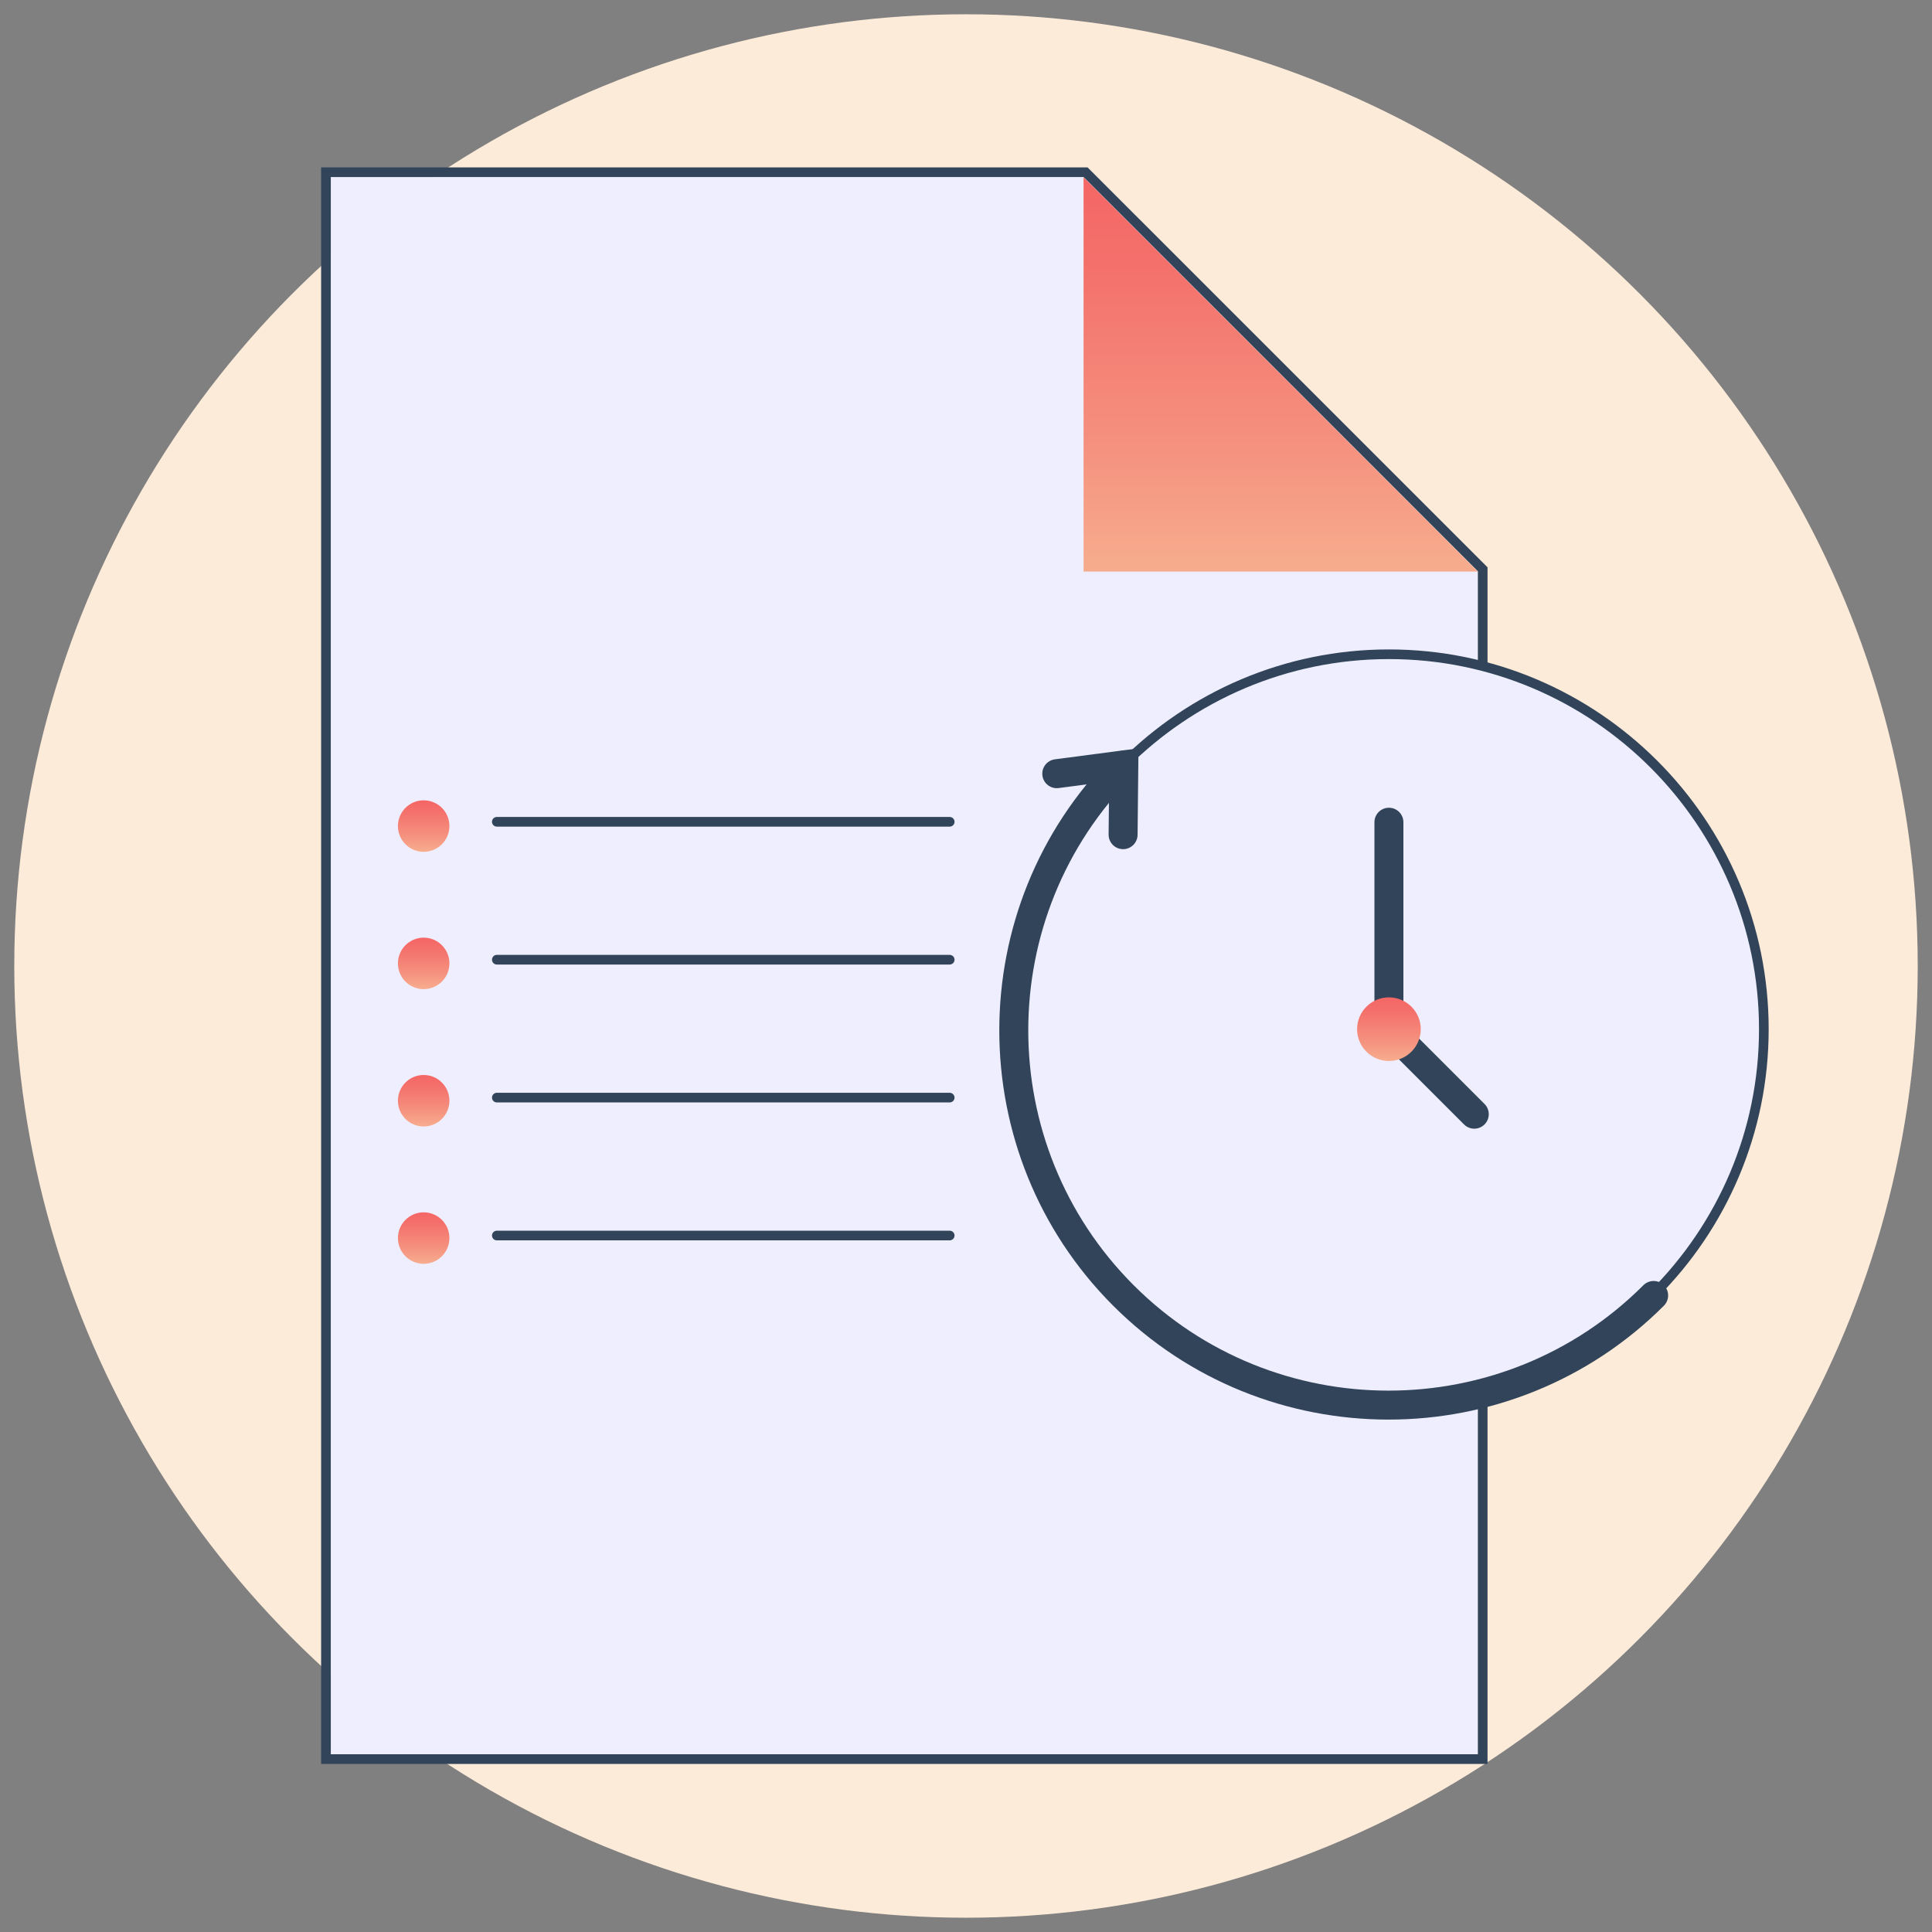
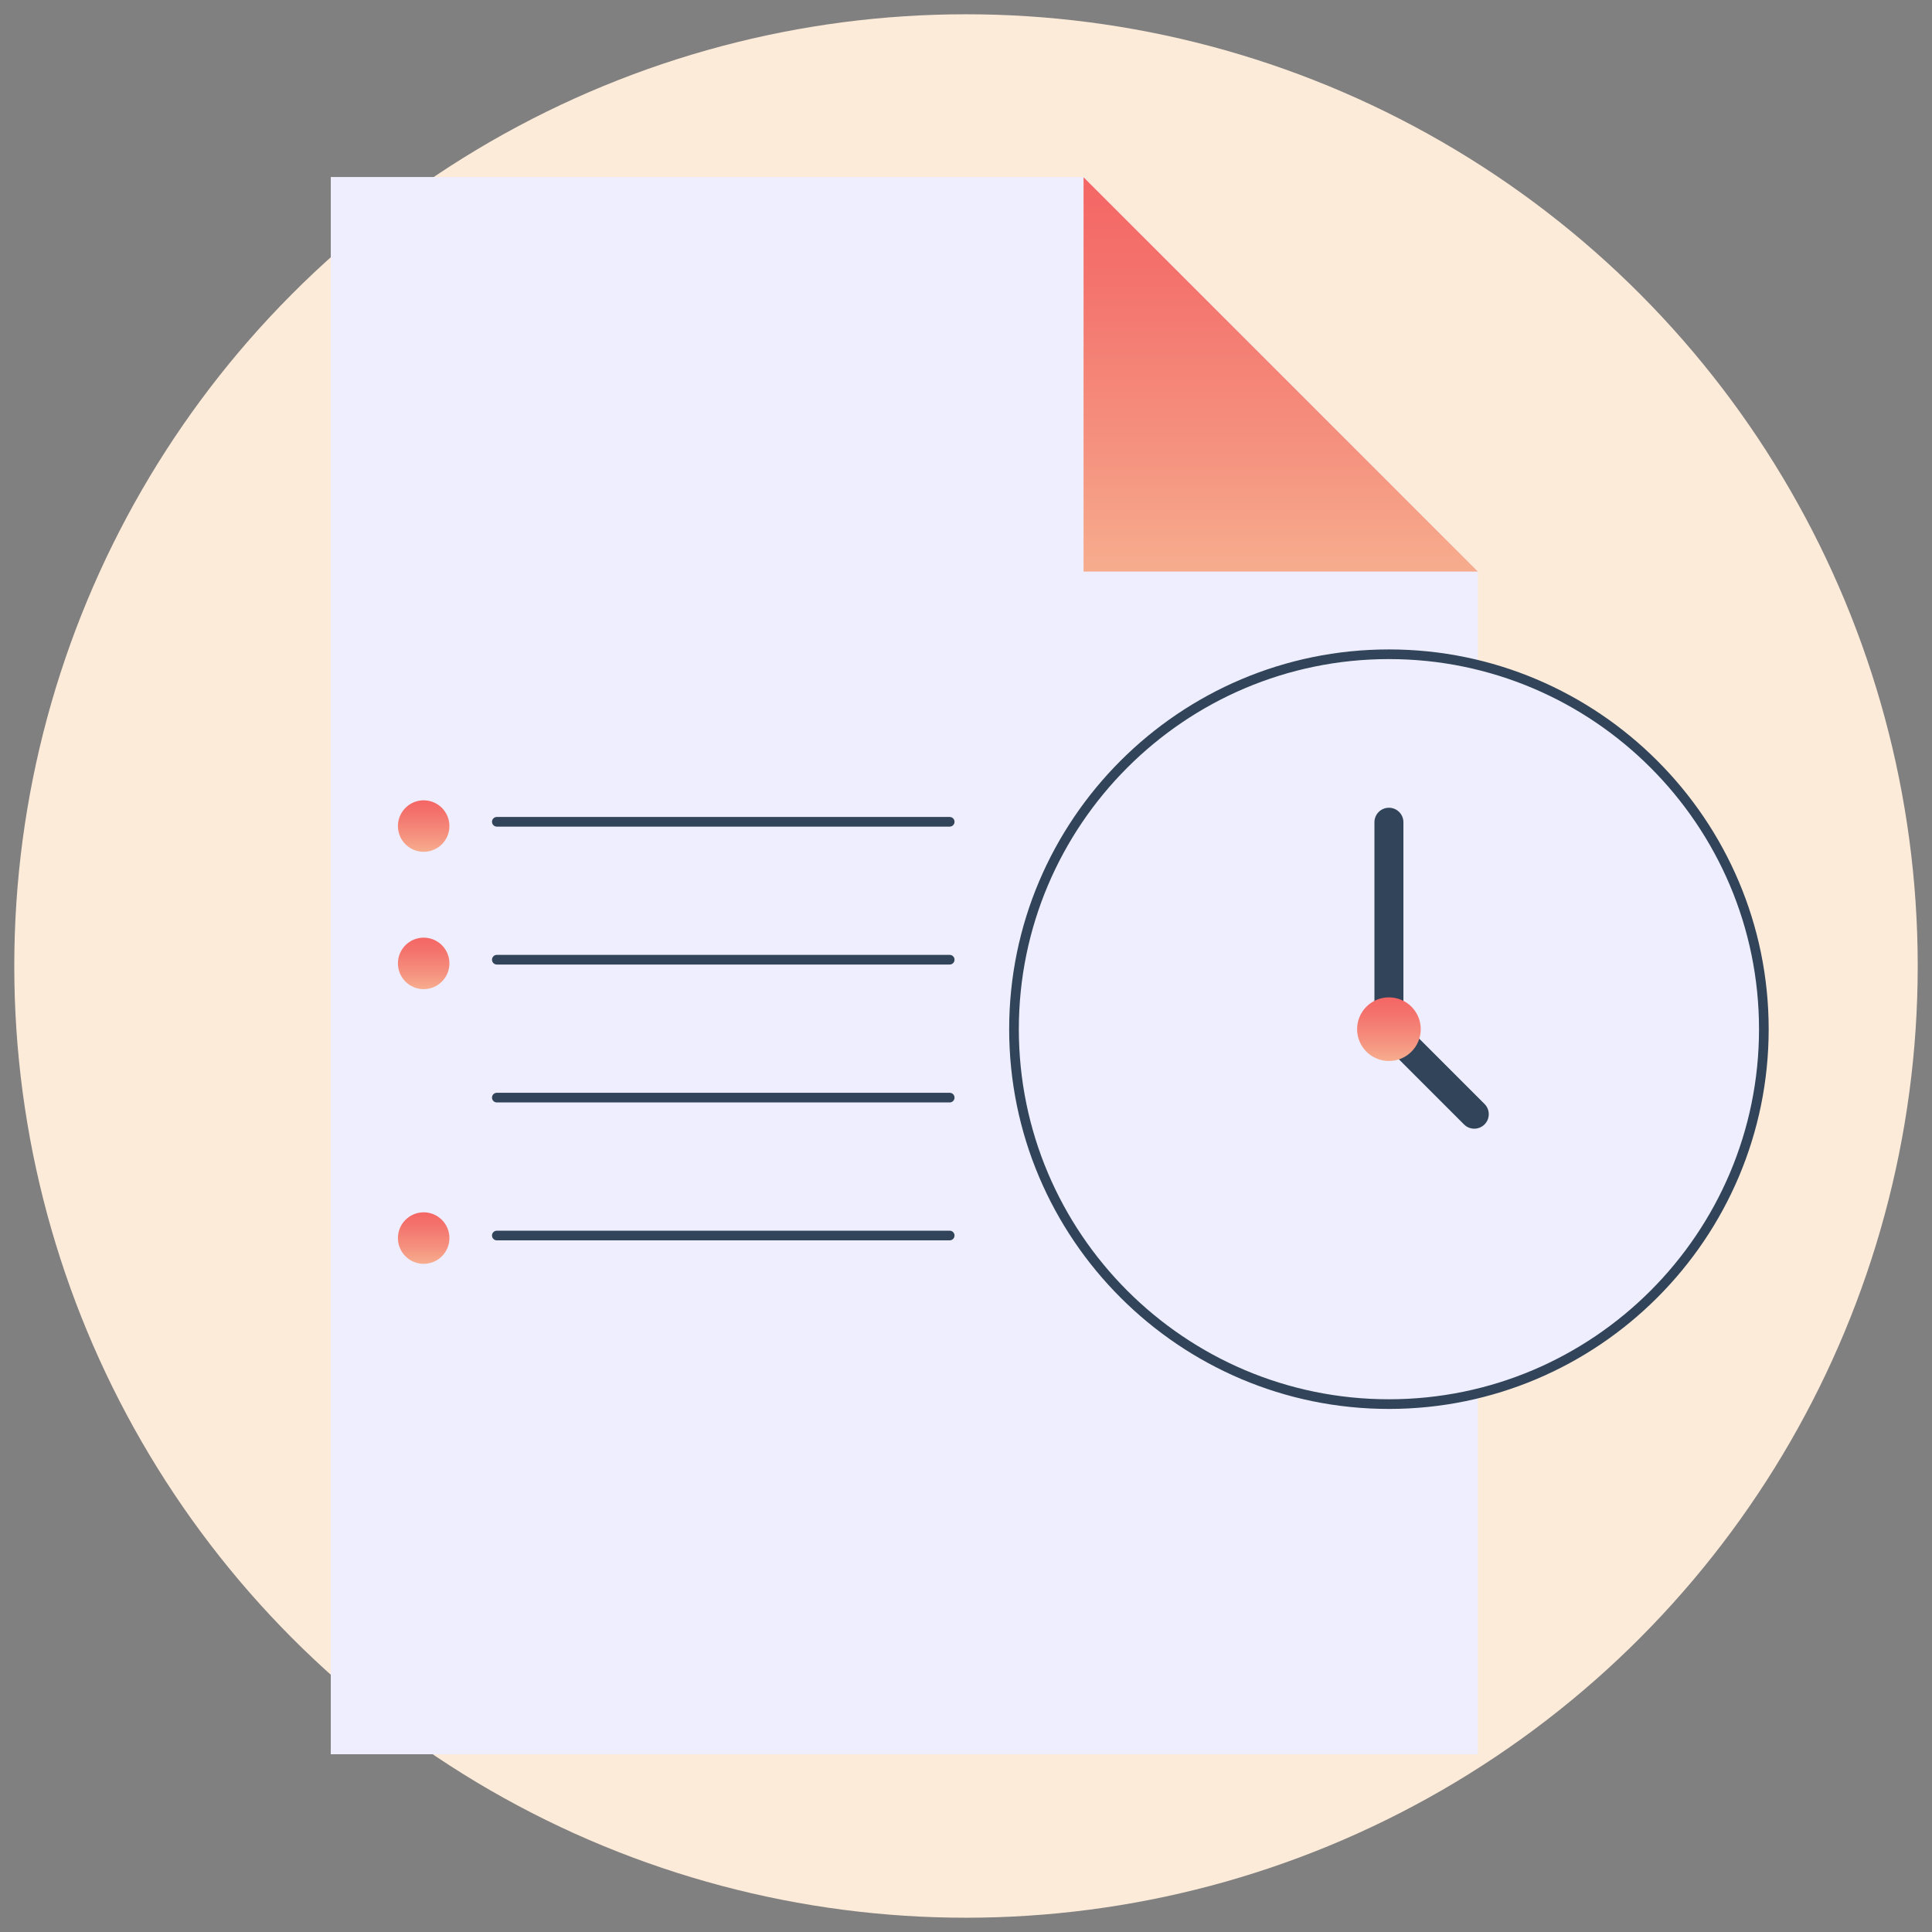
<svg xmlns="http://www.w3.org/2000/svg" xmlns:xlink="http://www.w3.org/1999/xlink" id="Ebene_1" viewBox="0 0 1000 1000">
  <rect x="0" y="0" width="1000" height="1000" fill="#808080" stroke="none" />
  <defs>
    <style>
      .cls-1 {
        mask: url(#mask);
      }

      .cls-2 {
        fill: #efeefe;
      }

      .cls-3 {
        fill: url(#Verlauf_Peach-_Coral);
      }

      .cls-4 {
        fill: #31445a;
      }

      .cls-5 {
        fill: #fff;
      }

      .cls-6 {
        fill: url(#Verlauf_Peach-_Coral-4);
      }

      .cls-7 {
        fill: url(#Verlauf_Peach-_Coral-5);
      }

      .cls-8 {
        fill: url(#Verlauf_Peach-_Coral-2);
      }

      .cls-9 {
        fill: url(#Verlauf_Peach-_Coral-3);
      }

      .cls-10 {
        fill: url(#Verlauf_Peach-_Coral-6);
      }

      .cls-11 {
        fill: #fdebd9;
      }
    </style>
    <linearGradient id="Verlauf_Peach-_Coral" data-name="Verlauf Peach-&amp;gt;Coral" x1="662.898" y1="295.833" x2="662.898" y2="91.739" gradientUnits="userSpaceOnUse">
      <stop offset=".022" stop-color="#f7ab8d" />
      <stop offset=".307" stop-color="#f5927f" />
      <stop offset=".754" stop-color="#f4726c" />
      <stop offset="1" stop-color="#f46665" />
    </linearGradient>
    <linearGradient id="Verlauf_Peach-_Coral-2" data-name="Verlauf Peach-&amp;gt;Coral" x1="219.29" y1="440.898" x2="219.29" y2="414.241" xlink:href="#Verlauf_Peach-_Coral" />
    <linearGradient id="Verlauf_Peach-_Coral-3" data-name="Verlauf Peach-&amp;gt;Coral" x1="219.29" y1="511.983" x2="219.29" y2="485.326" xlink:href="#Verlauf_Peach-_Coral" />
    <linearGradient id="Verlauf_Peach-_Coral-4" data-name="Verlauf Peach-&amp;gt;Coral" x1="219.29" y1="583.067" x2="219.29" y2="556.41" xlink:href="#Verlauf_Peach-_Coral" />
    <linearGradient id="Verlauf_Peach-_Coral-5" data-name="Verlauf Peach-&amp;gt;Coral" x1="219.29" y1="654.151" x2="219.29" y2="627.495" xlink:href="#Verlauf_Peach-_Coral" />
    <linearGradient id="Verlauf_Peach-_Coral-6" data-name="Verlauf Peach-&amp;gt;Coral" x1="718.904" y1="549.172" x2="718.904" y2="516.228" xlink:href="#Verlauf_Peach-_Coral" />
    <mask id="mask" x="-86.488" y="354.467" width="816.003" height="666.231" maskUnits="userSpaceOnUse">
      <g id="mask-18">
        <rect id="path-17" class="cls-5" x="-36.142" y="434.021" width="715.312" height="507.124" rx="7.079" ry="7.079" transform="translate(-161.127 101.751) rotate(-14.423)" />
      </g>
    </mask>
  </defs>
  <circle class="cls-11" cx="500" cy="500" r="492.611" />
  <g>
    <polygon id="Path" class="cls-2" points="764.945 908.011 171.217 908.011 171.217 91.634 560.851 91.634 764.945 295.7 764.945 908.011" />
-     <path id="Path-2" data-name="Path" class="cls-4" d="M560.851,91.634l204.094,204.066v612.311H171.217V91.634h389.634M562.922,86.634H166.217v826.377h603.729V293.628l-1.465-1.465-204.094-204.066-1.464-1.464h0Z" />
  </g>
  <polygon id="Path-3" data-name="Path" class="cls-3" points="560.851 91.739 560.851 295.833 764.945 295.833 560.851 91.739" />
  <g>
    <circle id="Oval" class="cls-2" cx="718.904" cy="532.7" r="194.06" />
    <path class="cls-4" d="M718.904,729.261c-108.384,0-196.56-88.177-196.56-196.56s88.176-196.56,196.56-196.56,196.56,88.177,196.56,196.56-88.177,196.56-196.56,196.56ZM718.904,341.14c-105.626,0-191.56,85.934-191.56,191.56s85.934,191.56,191.56,191.56,191.56-85.934,191.56-191.56-85.934-191.56-191.56-191.56Z" />
  </g>
  <circle id="Oval-2" data-name="Oval" class="cls-8" cx="219.29" cy="427.57" r="13.328" />
  <circle id="Oval-3" data-name="Oval" class="cls-9" cx="219.29" cy="498.654" r="13.328" />
-   <circle id="Oval-4" data-name="Oval" class="cls-6" cx="219.29" cy="569.739" r="13.328" />
  <circle id="Oval-5" data-name="Oval" class="cls-7" cx="219.29" cy="640.823" r="13.328" />
  <path class="cls-4" d="M491.564,427.857h-234.406c-1.381,0-2.5-1.119-2.5-2.5s1.119-2.5,2.5-2.5h234.406c1.381,0,2.5,1.119,2.5,2.5s-1.119,2.5-2.5,2.5Z" />
  <path class="cls-4" d="M491.564,499.24h-234.406c-1.381,0-2.5-1.119-2.5-2.5s1.119-2.5,2.5-2.5h234.406c1.381,0,2.5,1.119,2.5,2.5s-1.119,2.5-2.5,2.5Z" />
  <path class="cls-4" d="M491.564,570.623h-234.406c-1.381,0-2.5-1.119-2.5-2.5s1.119-2.5,2.5-2.5h234.406c1.381,0,2.5,1.119,2.5,2.5s-1.119,2.5-2.5,2.5Z" />
  <path class="cls-4" d="M491.564,642.006h-234.406c-1.381,0-2.5-1.119-2.5-2.5s1.119-2.5,2.5-2.5h234.406c1.381,0,2.5,1.119,2.5,2.5s-1.119,2.5-2.5,2.5Z" />
  <path class="cls-4" d="M763.085,584.206c-1.919,0-3.839-.732-5.303-2.196l-46.378-46.378v-110.046c0-4.143,3.358-7.5,7.5-7.5s7.5,3.357,7.5,7.5v103.833l41.984,41.983c2.929,2.93,2.929,7.678,0,10.607-1.464,1.464-3.384,2.196-5.303,2.196Z" />
  <circle id="Oval-6" data-name="Oval" class="cls-10" cx="718.904" cy="532.7" r="16.472" />
-   <path class="cls-4" d="M718.702,734.78c-51.615,0-103.231-19.646-142.525-58.94-78.588-78.589-78.588-206.461,0-285.05,2.929-2.928,7.678-2.928,10.606,0,2.929,2.93,2.929,7.678,0,10.607-72.74,72.739-72.74,191.096,0,263.835,72.74,72.74,191.096,72.74,263.836,0,2.929-2.928,7.678-2.928,10.606,0,2.929,2.93,2.929,7.678,0,10.607-39.294,39.294-90.909,58.94-142.524,58.94Z" />
  <g id="Path-5-Clipped">
    <g class="cls-1">
-       <path class="cls-4" d="M581.316,439.524h-.077c-4.142-.042-7.466-3.434-7.424-7.575l.277-27.489-26.124,3.438c-4.115.546-7.875-2.352-8.415-6.457-.54-4.106,2.351-7.874,6.457-8.414l43.255-5.691-.452,44.765c-.042,4.116-3.391,7.425-7.498,7.425Z" />
-     </g>
+       </g>
  </g>
</svg>